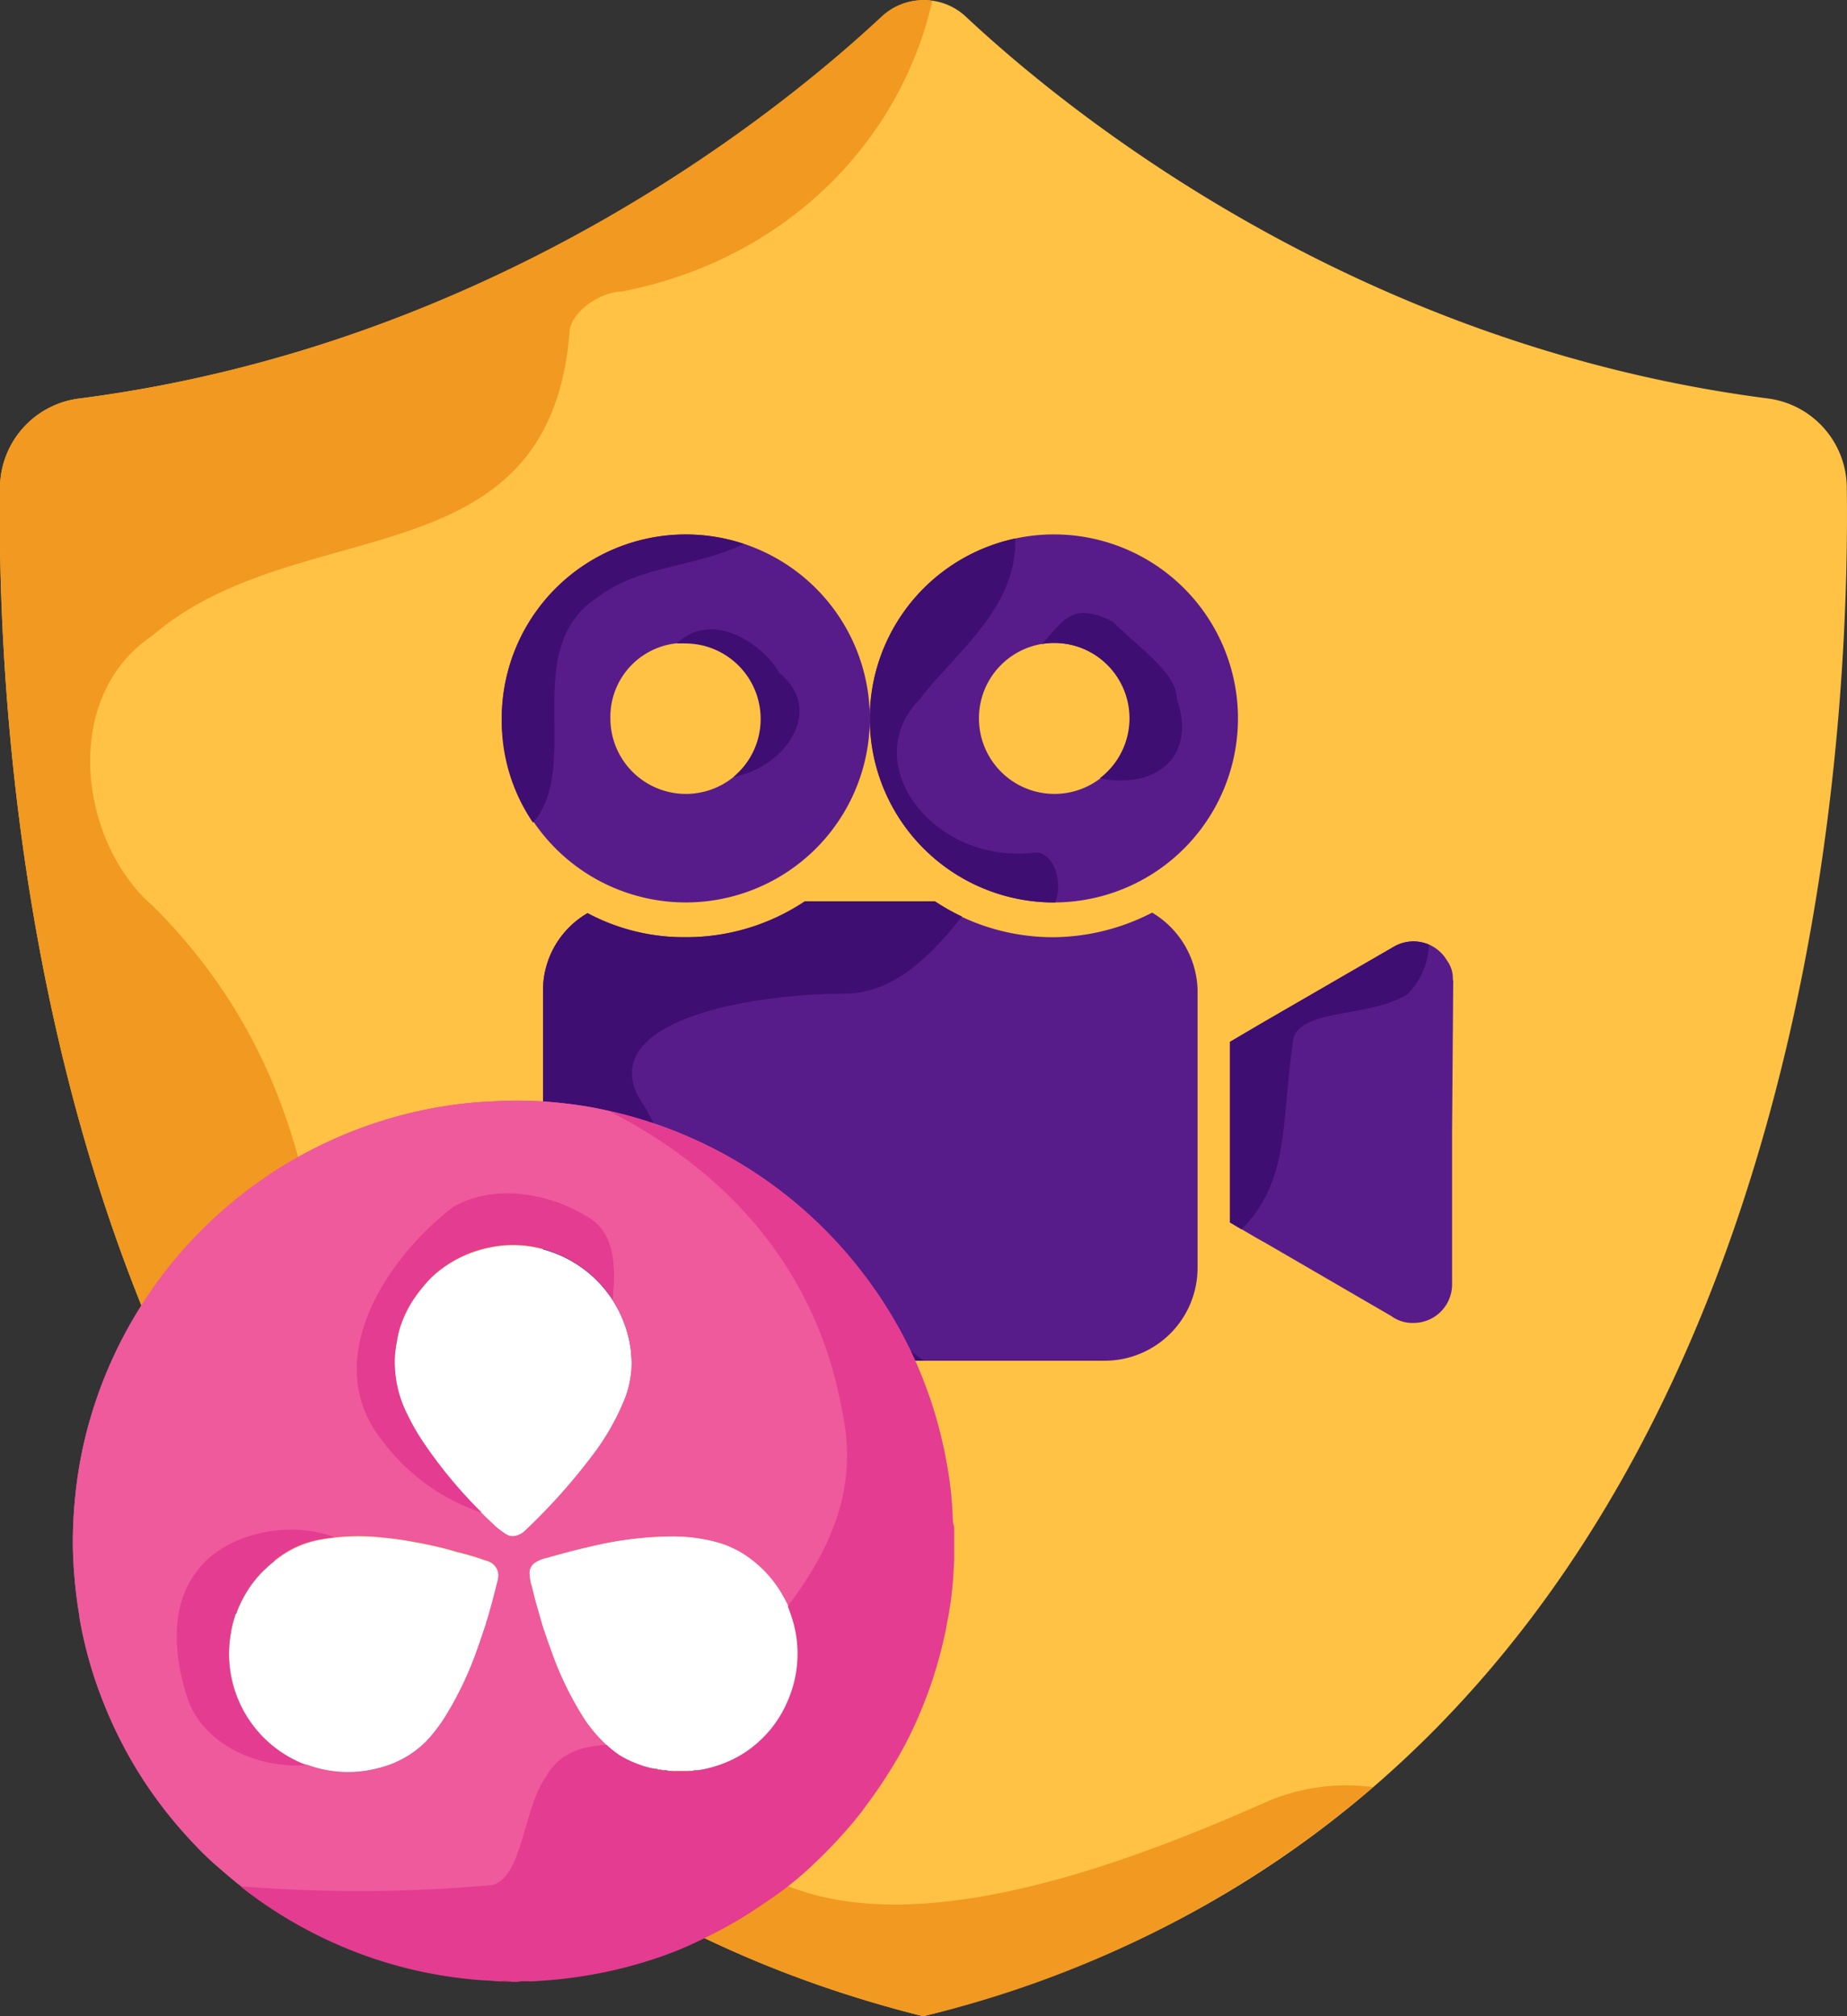
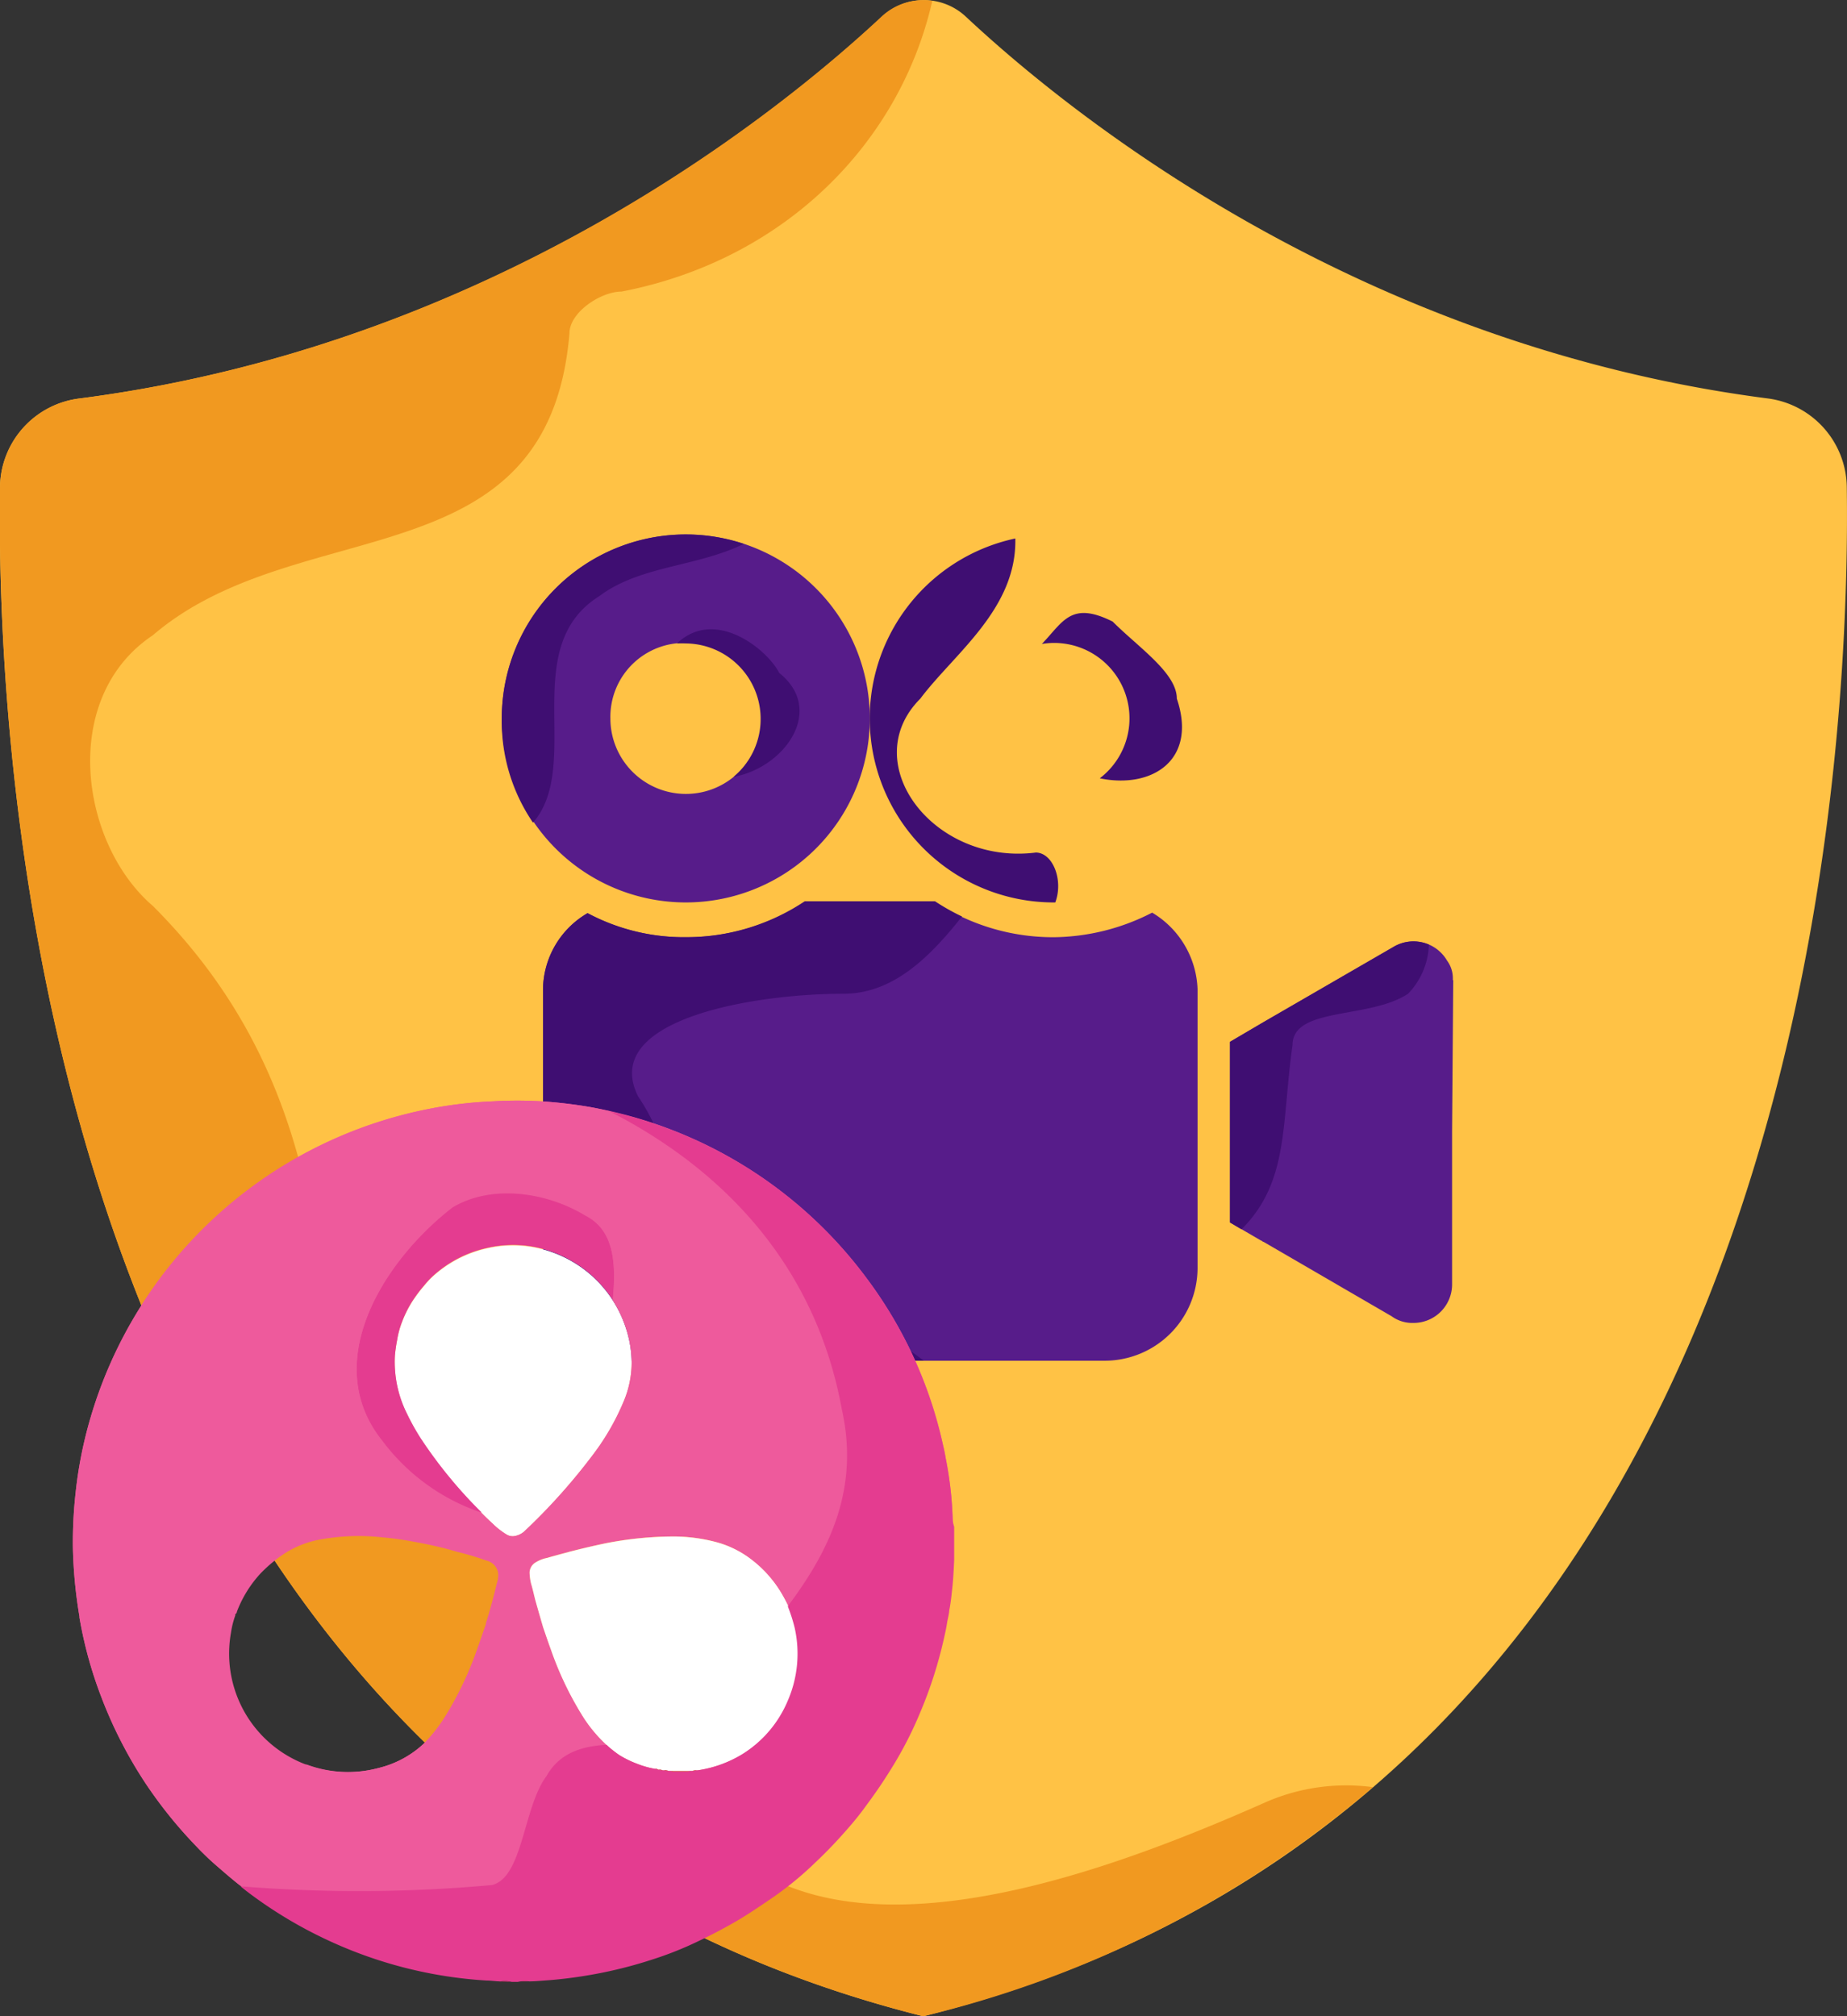
<svg xmlns="http://www.w3.org/2000/svg" viewBox="0 0 177.35 193.62">
  <rect x="0" y="0" width="177.35" height="193.62" fill="#333333" stroke="none" />
  <defs>
    <style>.cls-1{fill:#ffc245;}.cls-2{fill:#f19920;}.cls-3{fill:#571c8a;}.cls-4{fill:#3f0e72;}.cls-5{fill:#ee5a9c;}.cls-6{fill:#c42b5e;}.cls-7{fill:#fff;}.cls-8{fill:#e43c90;}</style>
  </defs>
  <g id="Layer_2" data-name="Layer 2">
    <g id="Layer_1-2" data-name="Layer 1">
      <path class="cls-1" d="M177.33,46.75a8.7,8.7,0,0,0-7.61-8.49c-39.65-5.13-67.17-27.47-77-36.68a5.88,5.88,0,0,0-8,0c-9.86,9.21-37.39,31.55-77,36.68A8.69,8.69,0,0,0,0,46.75c-.39,28.36,4.5,125.83,88.65,146.87C172.83,172.58,177.72,75.11,177.33,46.75Z" />
      <path class="cls-2" d="M121.68,173c-18,8-46,18-56-1-8-14-9-31-29-35-2,0-5-2-5-5-1-17-4-32-17-45-7-6-9-20,0-26,14-12,38-5,40-29,0-2,3-4,5-4C75.24,25,86.4,13.81,89.52.08a5.86,5.86,0,0,0-4.86,1.5c-9.86,9.21-37.39,31.55-77,36.68A8.69,8.69,0,0,0,0,46.75c-.39,28.36,4.5,125.83,88.65,146.87a103.49,103.49,0,0,0,43.18-22A19.34,19.34,0,0,0,121.68,173Z" />
      <path class="cls-3" d="M139.5,94.12a2.88,2.88,0,0,0-.55-1.87,3.73,3.73,0,0,0-5.16-1.31l-12.51,7.24h0l-3.18,1.87v17.34l3,1.75c.11,0,.11.11.22.11l12.29,7.14a3.38,3.38,0,0,0,2.09.65,3.7,3.7,0,0,0,3.73-3.73v-14.7l.11-14.49Z" />
      <path class="cls-3" d="M65.86,86.66A17.67,17.67,0,1,0,48.18,69,17.67,17.67,0,0,0,65.86,86.66Zm0-24.92A7.25,7.25,0,1,1,58.61,69,7.1,7.1,0,0,1,65.86,61.74Z" />
      <path class="cls-3" d="M110.63,87.64A21,21,0,0,1,101.2,90a20.58,20.58,0,0,1-11.42-3.4H77.27A20.54,20.54,0,0,1,65.86,90a19.63,19.63,0,0,1-9.44-2.31A8.57,8.57,0,0,0,52.14,95v26.78A8.92,8.92,0,0,0,61,130.67h45.1a8.92,8.92,0,0,0,8.89-8.89V95A8.92,8.92,0,0,0,110.63,87.64Z" />
-       <path class="cls-3" d="M101.2,86.66A17.67,17.67,0,1,0,83.53,69,17.67,17.67,0,0,0,101.2,86.66Zm0-24.92A7.25,7.25,0,1,1,94,69,7.23,7.23,0,0,1,101.2,61.74Z" />
      <path class="cls-4" d="M135.2,95.43a7.08,7.08,0,0,0,2-4.72,3.76,3.76,0,0,0-3.41.23l-12.51,7.24-3.18,1.87v17.34l1.11.66c4.6-4.58,3.83-10.21,4.9-17.69C124.11,96.66,131.5,97.89,135.2,95.43Z" />
      <path class="cls-4" d="M74.82,64.62c-1.1-2.2-6.12-6.34-9.82-2.83a8.11,8.11,0,0,1,.86,0A7.25,7.25,0,0,1,70.44,74.6C75.31,73.73,79.3,68.2,74.82,64.62Z" />
      <path class="cls-4" d="M57.57,57.23c3.89-2.92,9.32-2.78,13.85-5A17.67,17.67,0,0,0,48.18,69a17.25,17.25,0,0,0,3,10C56,73.42,49.67,62.16,57.57,57.23Z" />
      <path class="cls-4" d="M61.27,105.28c-3.7-7.39,11.08-9.85,19.71-9.85,4.52,0,8-3.11,11.39-7.42a21.24,21.24,0,0,1-2.59-1.46H77.27A20.54,20.54,0,0,1,65.86,90a19.63,19.63,0,0,1-9.44-2.31A8.57,8.57,0,0,0,52.14,95v26.78A8.92,8.92,0,0,0,61,130.67H88.71c-6.85-5.22-12.72-5.81-20.34-6.34a5.41,5.41,0,0,1-4.81-6.83C64.55,113.79,64.44,110.05,61.27,105.28Z" />
      <path class="cls-4" d="M113,67.09c0-2.47-3.7-4.93-6.16-7.4-4-2-4.74,0-6.8,2.15a7.11,7.11,0,0,1,1.14-.1,7.24,7.24,0,0,1,4.42,13C110.61,75.78,115,73,113,67.09Z" />
      <path class="cls-4" d="M99.46,81.87c-9.85,1.24-17.25-8.62-11.09-14.78,3.23-4.31,9.28-8.61,9.12-15.38a17.67,17.67,0,0,0,3.71,34.95h.13C102.14,84.49,101.07,81.87,99.46,81.87Z" />
      <path class="cls-5" d="M91.48,146a35.45,35.45,0,0,0-.68-6c-.07-.43-.16-.85-.26-1.27a41.6,41.6,0,0,0-7.34-16A42.24,42.24,0,0,0,56.6,106.3a44.57,44.57,0,0,0-4.61-.54c-1.55-.09-3.1-.09-4.65,0a40.49,40.49,0,0,0-6.21.74,42.36,42.36,0,0,0-32.5,29.86,40.6,40.6,0,0,0-1.37,7A43,43,0,0,0,7,148.65a45.38,45.38,0,0,0,.63,6.58l0,.1a40.08,40.08,0,0,0,2.09,7.61A42.19,42.19,0,0,0,14,171.29a43.2,43.2,0,0,0,4.84,6c.67.71,1.38,1.39,2.1,2,.87.78,1.77,1.52,2.69,2.23a42.22,42.22,0,0,0,8,4.79,42,42,0,0,0,15,3.76c.44,0,.88.08,1.32.08a2.72,2.72,0,0,1,1.1.05h.57a2.68,2.68,0,0,1,1.09-.05c.63,0,1.26-.07,1.89-.11,1.26-.1,2.52-.26,3.76-.47a42.45,42.45,0,0,0,6.31-1.56,32.91,32.91,0,0,0,3.46-1.33,51,51,0,0,0,4.81-2.5c1.13-.69,2.22-1.43,3.31-2.18a31.82,31.82,0,0,0,3.86-3.18c.84-.79,1.65-1.61,2.43-2.47s1.52-1.71,2.21-2.63c.57-.77,1.14-1.55,1.68-2.35.39-.58.76-1.16,1.12-1.74a36.67,36.67,0,0,0,2.73-5.33,41.47,41.47,0,0,0,2.25-7c.11-.49.23-1,.3-1.47s.2-.87.23-1.32h0c.15-.74.22-1.49.3-2.23s.13-1.73.17-2.6c0-.42,0-.83,0-1.25v-1.93A3.36,3.36,0,0,1,91.48,146ZM37.92,130.13a14.47,14.47,0,0,1,.21-1.45,8.52,8.52,0,0,1,.48-1.78,10.94,10.94,0,0,1,.91-1.85,13.76,13.76,0,0,1,1.21-1.63,9,9,0,0,1,.72-.79,11.36,11.36,0,0,1,5.4-2.82,11,11,0,0,1,4.08-.14,11.52,11.52,0,0,1,9.35,8.42,10.79,10.79,0,0,1,.37,2.76,9.67,9.67,0,0,1-.79,3.79,23.24,23.24,0,0,1-2.88,5A58.16,58.16,0,0,1,50.41,147a1.89,1.89,0,0,1-.9.49,1.12,1.12,0,0,1-.87-.13,7.2,7.2,0,0,1-1.29-1c-.29-.27-.58-.54-.86-.82a45.55,45.55,0,0,1-6.05-7.31,22.2,22.2,0,0,1-1.36-2.43A11.14,11.14,0,0,1,37.92,130.13Zm7.86,28.37a32.46,32.46,0,0,1-2.92,6.16,15.23,15.23,0,0,1-2,2.62,9.7,9.7,0,0,1-4.51,2.5,11.38,11.38,0,0,1-14.17-13,8.38,8.38,0,0,1,.41-1.64.65.65,0,0,0,0-.14.54.54,0,0,0-.37,0,.54.54,0,0,1,.37,0c.15-.05.14-.2.19-.32a11.39,11.39,0,0,1,2.17-3.51,13.3,13.3,0,0,1,2.39-2,9.38,9.38,0,0,1,3.63-1.37,20.45,20.45,0,0,1,5.74-.17c1,.09,1.91.22,2.86.39,1.45.26,2.89.57,4.32,1a26.75,26.75,0,0,1,2.81.84,1.48,1.48,0,0,1,1.15,1.61,3.29,3.29,0,0,1-.11.7c-.28,1.17-.59,2.33-.94,3.49a1.38,1.38,0,0,0-.11.41C46.36,156.81,46.09,157.66,45.78,158.5Zm29.91,4.75a11.08,11.08,0,0,1-4.34,5.13A11.4,11.4,0,0,1,67,170l-.17,0a.51.51,0,0,1-.38.06H66.2a.44.44,0,0,1-.27.07H64.68a.42.42,0,0,1-.27-.07h-.2a.69.69,0,0,1-.45-.06h-.13a.53.53,0,0,1-.37-.06l0,0h0a.37.37,0,0,1-.29-.07,8.41,8.41,0,0,1-1.72-.47,9.77,9.77,0,0,1-1.81-.88,12.1,12.1,0,0,1-1.06-.83,13.49,13.49,0,0,1-2.57-3.11,31.83,31.83,0,0,1-2.93-6.22c-.26-.7-.49-1.4-.73-2.09-.25-.86-.5-1.72-.74-2.58-.14-.53-.25-1.07-.41-1.59a4.93,4.93,0,0,1-.15-1.08,1.17,1.17,0,0,1,.59-1,3.27,3.27,0,0,1,1.07-.42c1.85-.53,3.71-1,5.61-1.4a34.45,34.45,0,0,1,6.57-.66,16.31,16.31,0,0,1,4.05.53A9.73,9.73,0,0,1,72,149.63a11.46,11.46,0,0,1,2.88,3.09c.32.5.58,1,.85,1.56h0a15.51,15.51,0,0,1,.64,2A11.34,11.34,0,0,1,75.69,163.25Z" />
      <path class="cls-6" d="M47.94,190.27l0,0v0a2.72,2.72,0,0,1,1.1.05Z" />
-       <path class="cls-6" d="M50.68,190.22s0,0,0,.05H49.59A2.68,2.68,0,0,1,50.68,190.22Z" />
-       <path class="cls-7" d="M46.65,156c-.29.84-.56,1.69-.87,2.53a32.46,32.46,0,0,1-2.92,6.16,15.23,15.23,0,0,1-2,2.62,9.7,9.7,0,0,1-4.51,2.5,11.38,11.38,0,0,1-14.17-13,8.38,8.38,0,0,1,.41-1.64.65.65,0,0,0,0-.14c.15-.05.14-.2.19-.32a11.39,11.39,0,0,1,2.17-3.51,13.3,13.3,0,0,1,2.39-2,9.38,9.38,0,0,1,3.63-1.37,20.45,20.45,0,0,1,5.74-.17c1,.09,1.91.22,2.86.39,1.45.26,2.89.57,4.32,1a26.75,26.75,0,0,1,2.81.84,1.48,1.48,0,0,1,1.15,1.61,3.29,3.29,0,0,1-.11.7c-.28,1.17-.59,2.33-.94,3.49A1.38,1.38,0,0,0,46.65,156Z" />
+       <path class="cls-6" d="M50.68,190.22s0,0,0,.05H49.59A2.68,2.68,0,0,1,50.68,190.22" />
      <path class="cls-7" d="M60.65,130.85a9.67,9.67,0,0,1-.79,3.79,23.24,23.24,0,0,1-2.88,5A58.16,58.16,0,0,1,50.41,147a1.89,1.89,0,0,1-.9.49,1.12,1.12,0,0,1-.87-.13,7.2,7.2,0,0,1-1.29-1c-.29-.27-.58-.54-.86-.82a45.55,45.55,0,0,1-6.05-7.31,22.2,22.2,0,0,1-1.36-2.43,11.14,11.14,0,0,1-1.16-5.62,14.47,14.47,0,0,1,.21-1.45,8.52,8.52,0,0,1,.48-1.78,10.94,10.94,0,0,1,.91-1.85,13.76,13.76,0,0,1,1.21-1.63,9,9,0,0,1,.72-.79,11.36,11.36,0,0,1,5.4-2.82,11,11,0,0,1,4.08-.14,11.52,11.52,0,0,1,9.35,8.42A10.79,10.79,0,0,1,60.65,130.85Z" />
      <path class="cls-7" d="M66.47,170.07H64.21a1,1,0,0,0-.45-.06h-.13a.68.68,0,0,0-.37-.06l0,0h0a.43.43,0,0,0-.29-.07,8.41,8.41,0,0,1-1.72-.47,9.77,9.77,0,0,1-1.81-.88,12.1,12.1,0,0,1-1.06-.83,13.49,13.49,0,0,1-2.57-3.11,31.83,31.83,0,0,1-2.93-6.22c-.26-.7-.49-1.4-.73-2.09-.25-.86-.5-1.72-.74-2.58-.14-.53-.25-1.07-.41-1.59a4.93,4.93,0,0,1-.15-1.08,1.17,1.17,0,0,1,.59-1,3.27,3.27,0,0,1,1.07-.42c1.85-.53,3.71-1,5.61-1.4a34.45,34.45,0,0,1,6.57-.66,16.31,16.31,0,0,1,4.05.53A9.73,9.73,0,0,1,72,149.63a11.46,11.46,0,0,1,2.88,3.09c.32.5.58,1,.85,1.56a15.51,15.51,0,0,1,.64,2,11.34,11.34,0,0,1-.65,7,11.08,11.08,0,0,1-4.34,5.13A11.4,11.4,0,0,1,67,170l-.17,0A.71.71,0,0,0,66.47,170.07Z" />
      <path class="cls-6" d="M64.41,170.08H66.2a.44.44,0,0,1-.27.07H64.68A.42.42,0,0,1,64.41,170.08Z" />
      <path class="cls-6" d="M63.76,170a1,1,0,0,1,.45.06A.69.69,0,0,1,63.76,170Z" />
      <path class="cls-6" d="M63.26,169.94a.68.68,0,0,1,.37.06A.53.53,0,0,1,63.26,169.94Z" />
      <path class="cls-6" d="M66.47,170.07a.71.71,0,0,1,.38-.06A.51.51,0,0,1,66.47,170.07Z" />
      <path class="cls-6" d="M62.91,169.86a.43.43,0,0,1,.29.07A.37.37,0,0,1,62.91,169.86Z" />
      <path class="cls-8" d="M39.08,135.75a11.14,11.14,0,0,1-1.16-5.62,14.47,14.47,0,0,1,.21-1.45,8.52,8.52,0,0,1,.48-1.78,10.94,10.94,0,0,1,.91-1.85,13.76,13.76,0,0,1,1.21-1.63,9,9,0,0,1,.72-.79,11.36,11.36,0,0,1,5.4-2.82,11,11,0,0,1,4.08-.14,11.53,11.53,0,0,1,7.91,5.15c.3-3.38.22-6.71-2.68-8.16-3.74-2.25-9-3-12.72-.75-6.73,5.23-12.71,15-6.73,22.44a19.71,19.71,0,0,0,9.57,6.92,44.14,44.14,0,0,1-5.84-7.09A22.2,22.2,0,0,1,39.08,135.75Z" />
      <path class="cls-5" d="M80.84,135.35c-2.48-13.64-11.14-22.93-22.29-28.64-.65-.15-1.29-.29-1.95-.41a44.57,44.57,0,0,0-4.61-.54c-1.55-.09-3.1-.09-4.65,0a40.49,40.49,0,0,0-6.21.74,42.36,42.36,0,0,0-32.5,29.86,40.6,40.6,0,0,0-1.37,7A43,43,0,0,0,7,148.65a45.38,45.38,0,0,0,.63,6.58l0,.1a40.08,40.08,0,0,0,2.09,7.61A42.19,42.19,0,0,0,14,171.29a43.2,43.2,0,0,0,4.84,6c.67.71,1.38,1.39,2.1,2s1.36,1.17,2.06,1.73A141,141,0,0,0,47.18,181c3-.74,3-7.47,5.24-10.47,1.27-2.23,3.5-2.83,5.76-3a13.61,13.61,0,0,1-2.43-3,31.83,31.83,0,0,1-2.93-6.22c-.26-.7-.49-1.4-.73-2.09-.25-.86-.5-1.72-.74-2.58-.14-.53-.25-1.07-.41-1.59a4.93,4.93,0,0,1-.15-1.08,1.17,1.17,0,0,1,.59-1,3.27,3.27,0,0,1,1.07-.42c1.85-.53,3.71-1,5.61-1.4a34.45,34.45,0,0,1,6.57-.66,16.31,16.31,0,0,1,4.05.53A9.73,9.73,0,0,1,72,149.63a11.46,11.46,0,0,1,2.88,3.09,16.3,16.3,0,0,1,.81,1.48C79.74,148.77,82.51,142.88,80.84,135.35ZM47.7,152.07c-.28,1.17-.59,2.33-.94,3.49a1.38,1.38,0,0,0-.11.41c-.29.84-.56,1.69-.87,2.53a32.46,32.46,0,0,1-2.92,6.16,15.23,15.23,0,0,1-2,2.62,9.7,9.7,0,0,1-4.51,2.5,11.36,11.36,0,0,1-6.89-.33c-4.87.34-10-2.12-11.41-6.42-1.49-4.49-1.49-9,.75-12,2.4-3.59,8.62-5.26,13.31-3.48a22.1,22.1,0,0,1,4.6,0c1,.09,1.91.22,2.86.39,1.45.26,2.89.57,4.32,1a26.75,26.75,0,0,1,2.81.84,1.48,1.48,0,0,1,1.15,1.61A3.29,3.29,0,0,1,47.7,152.07Zm12.16-17.43a23.24,23.24,0,0,1-2.88,5A58.16,58.16,0,0,1,50.41,147a1.89,1.89,0,0,1-.9.49,1.12,1.12,0,0,1-.87-.13,7.2,7.2,0,0,1-1.29-1c-.29-.27-.58-.54-.86-.82l-.21-.22a19.71,19.71,0,0,1-9.57-6.92c-6-7.48,0-17.21,6.73-22.44,3.74-2.25,9-1.5,12.72.75,2.9,1.45,3,4.78,2.68,8.16a11.78,11.78,0,0,1,1.44,3.27,10.79,10.79,0,0,1,.37,2.76A9.67,9.67,0,0,1,59.86,134.64Z" />
-       <path class="cls-8" d="M22.28,161.5a11.36,11.36,0,0,1-.14-4.75,8.38,8.38,0,0,1,.41-1.64.65.65,0,0,0,0-.14.54.54,0,0,0-.37,0,.54.54,0,0,1,.37,0c.15-.05.14-.2.19-.32a11.39,11.39,0,0,1,2.17-3.51,13.3,13.3,0,0,1,2.39-2,9.38,9.38,0,0,1,3.63-1.37c.38-.07.76-.12,1.14-.16-4.69-1.78-10.91-.11-13.31,3.48-2.24,3-2.24,7.48-.75,12,1.44,4.3,6.54,6.76,11.41,6.42A11.43,11.43,0,0,1,22.28,161.5Z" />
      <path class="cls-8" d="M91.48,146a35.45,35.45,0,0,0-.68-6c-.07-.43-.16-.85-.26-1.27a41.6,41.6,0,0,0-7.34-16,42.15,42.15,0,0,0-16.94-13.49,41.1,41.1,0,0,0-7.71-2.51c11.15,5.71,19.81,15,22.29,28.64,1.67,7.53-1.1,13.42-5.18,18.85l0,.08a15.51,15.51,0,0,1,.64,2,11.34,11.34,0,0,1-.65,7,11.08,11.08,0,0,1-4.34,5.13A11.4,11.4,0,0,1,67,170l-.17,0a.51.51,0,0,1-.38.06H66.2a.44.44,0,0,1-.27.07H64.68a.42.42,0,0,1-.27-.07h-.2a.69.69,0,0,1-.45-.06h-.13a.53.53,0,0,1-.37-.06l0,0h0a.37.37,0,0,1-.29-.07,8.41,8.41,0,0,1-1.72-.47,9.77,9.77,0,0,1-1.81-.88,12.1,12.1,0,0,1-1.06-.83l-.14-.14c-2.26.13-4.49.73-5.76,3-2.25,3-2.25,9.73-5.24,10.47a141,141,0,0,1-24.15.12l.63.5a42.22,42.22,0,0,0,8,4.79,42,42,0,0,0,15,3.76c.44,0,.88.08,1.32.08a2.72,2.72,0,0,1,1.1.05h.57a2.68,2.68,0,0,1,1.09-.05c.63,0,1.26-.07,1.89-.11,1.26-.1,2.52-.26,3.76-.47a42.45,42.45,0,0,0,6.31-1.56,32.91,32.91,0,0,0,3.46-1.33,51,51,0,0,0,4.81-2.5c1.13-.69,2.22-1.43,3.31-2.18a31.82,31.82,0,0,0,3.86-3.18c.84-.79,1.65-1.61,2.43-2.47s1.52-1.71,2.21-2.63c.57-.77,1.14-1.55,1.68-2.35.39-.58.76-1.16,1.12-1.74a36.67,36.67,0,0,0,2.73-5.33,41.47,41.47,0,0,0,2.25-7c.11-.49.23-1,.3-1.47s.2-.87.23-1.32h0c.15-.74.22-1.49.3-2.23s.13-1.73.17-2.6c0-.42,0-.83,0-1.25v-1.93A3.36,3.36,0,0,1,91.48,146Z" />
    </g>
  </g>
</svg>